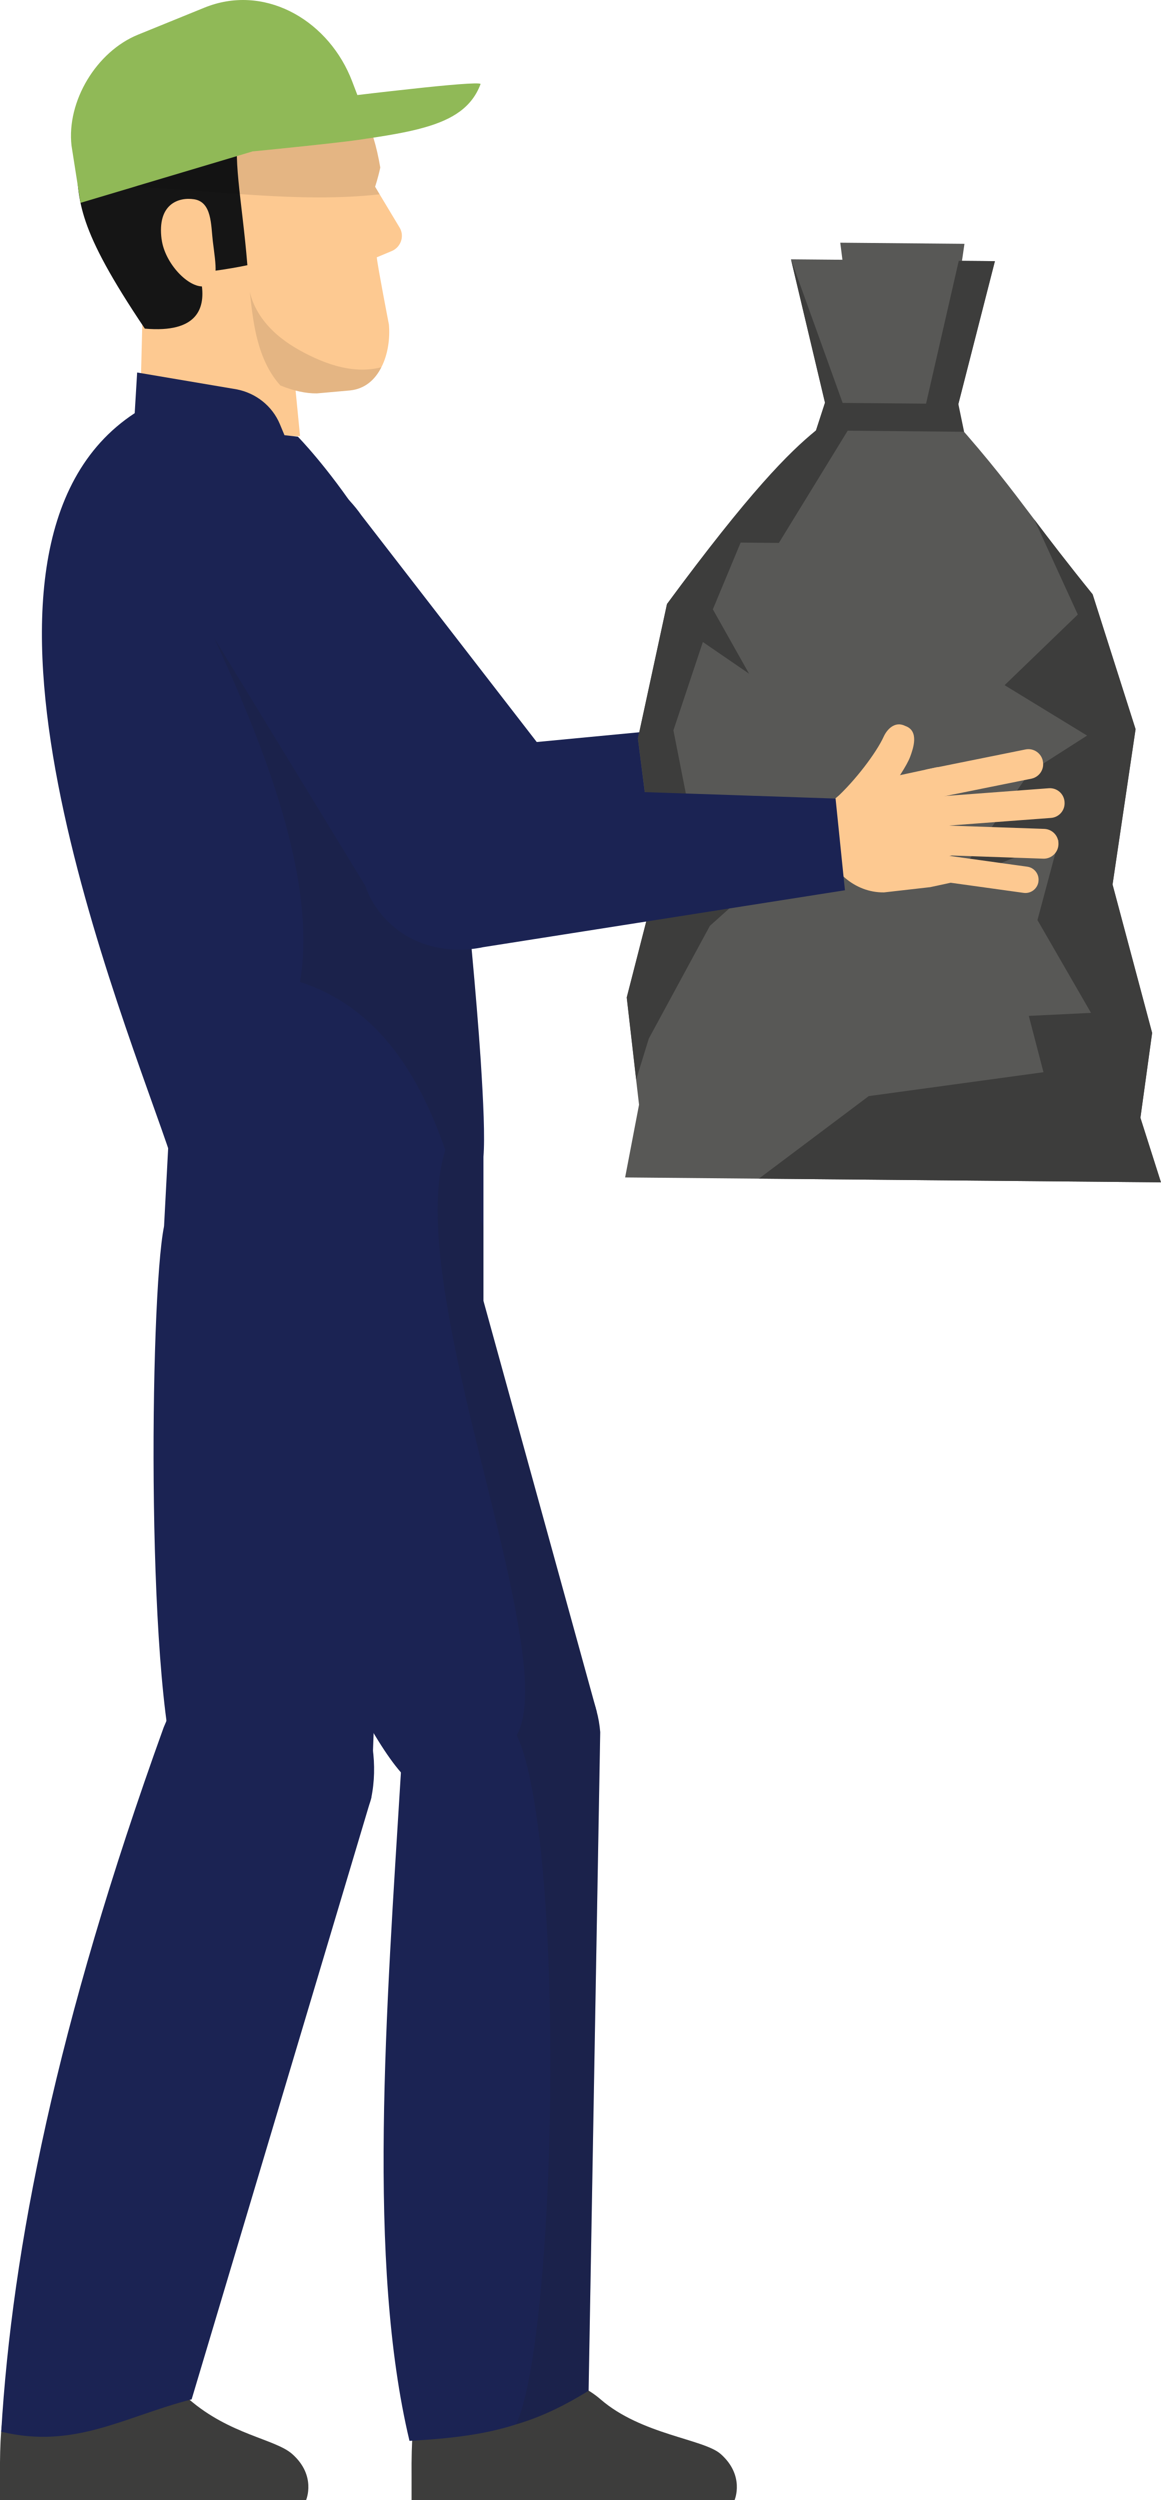
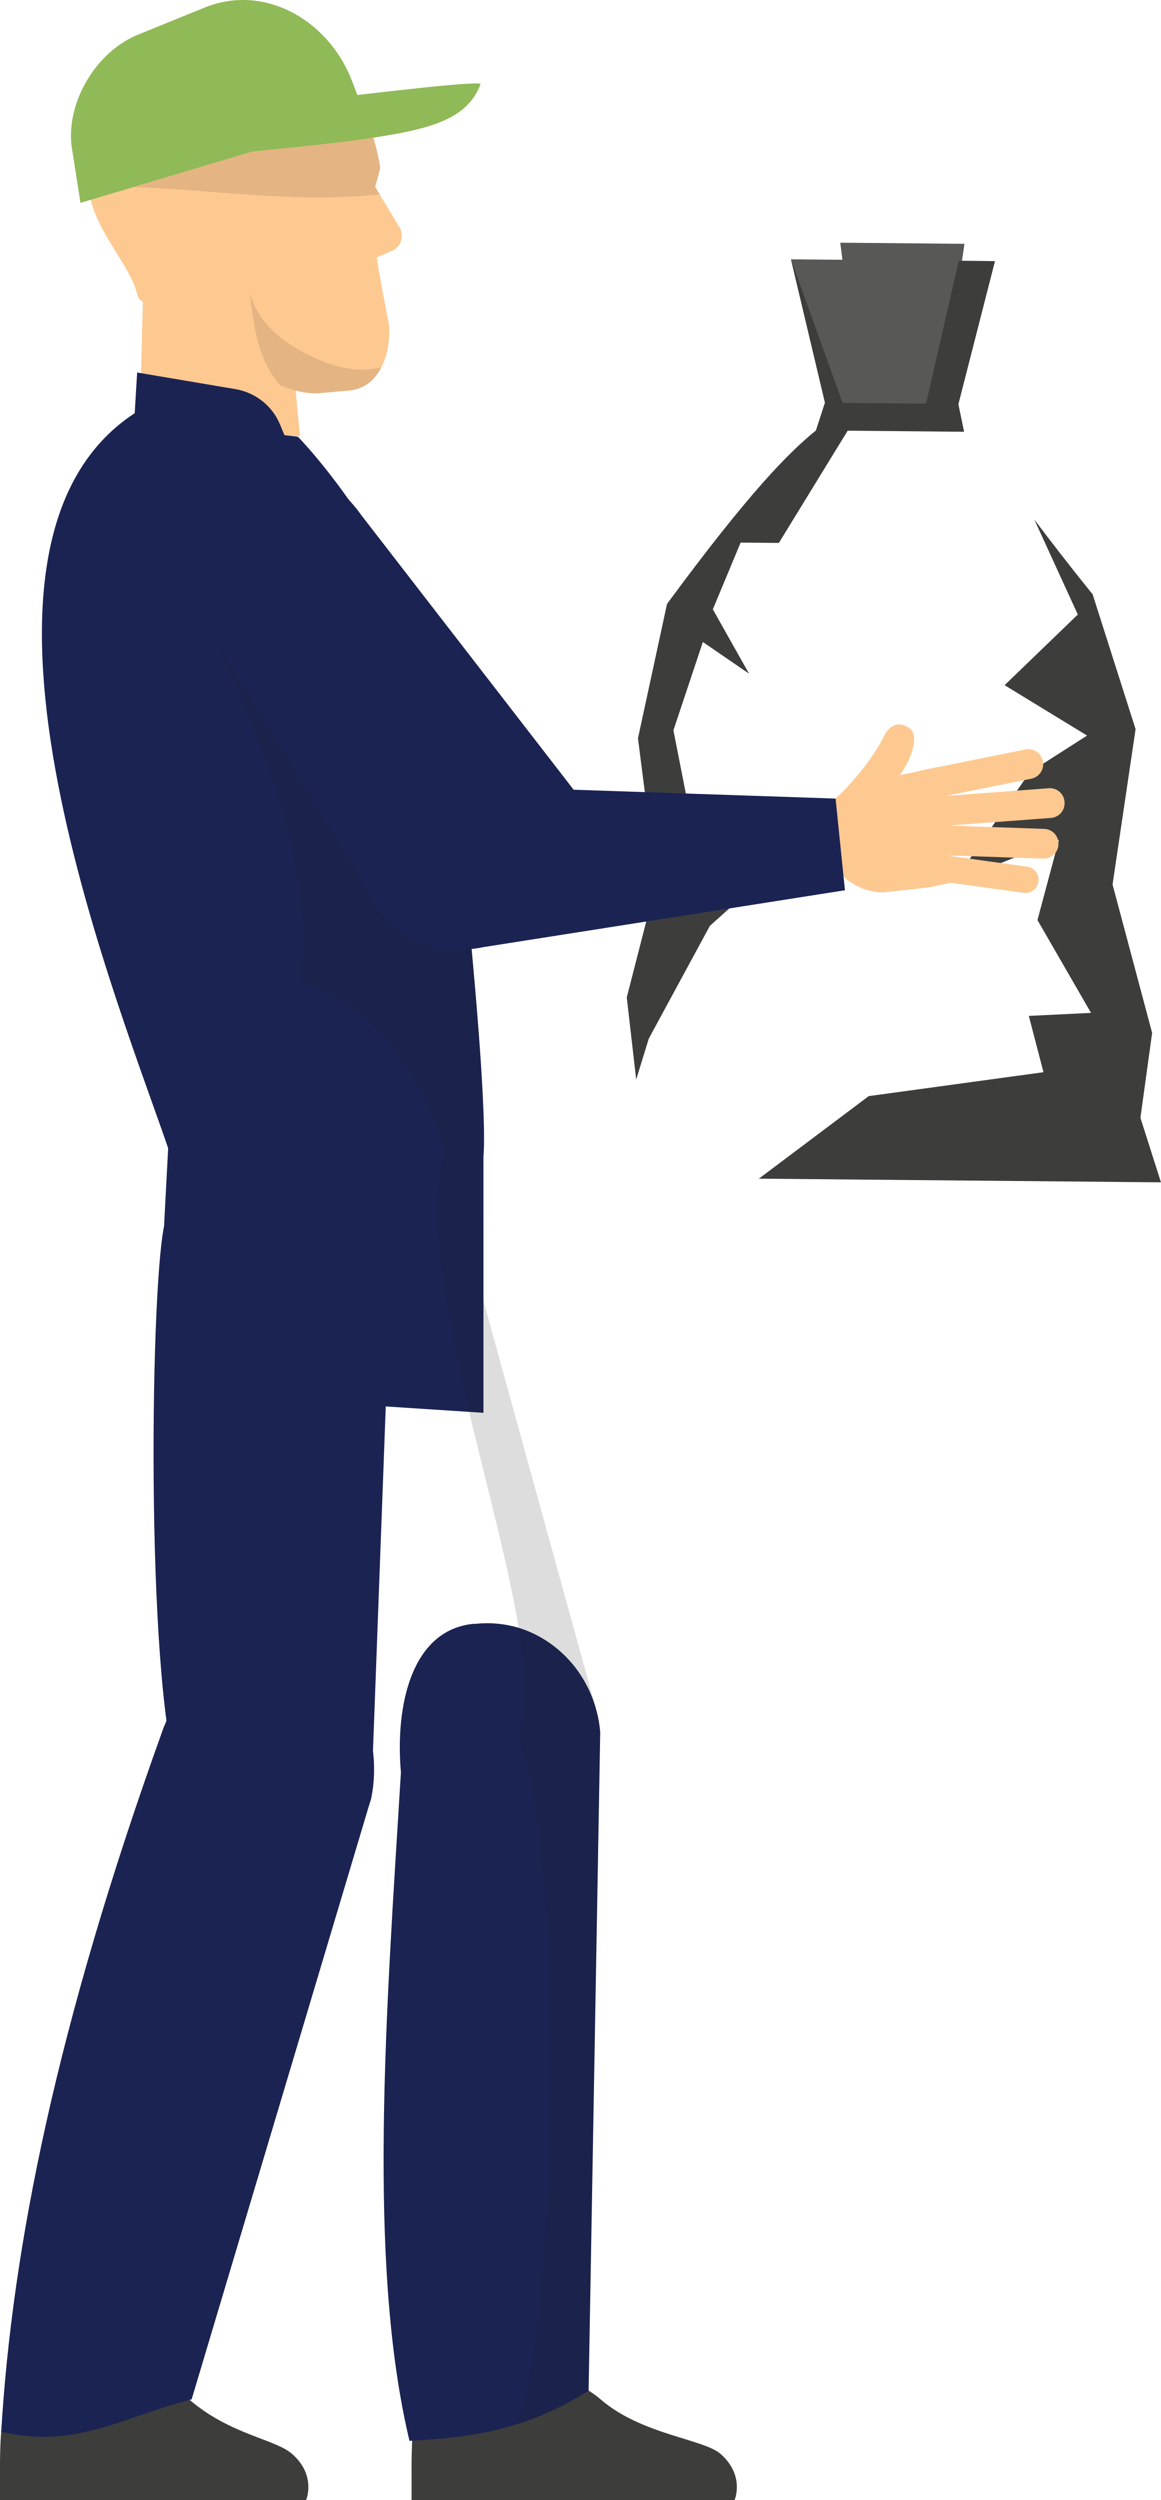
<svg xmlns="http://www.w3.org/2000/svg" id="Layer_2" viewBox="0 0 227.9 490.53">
  <defs>
    <style>.cls-1{fill:#070707;opacity:.1;}.cls-2{fill:#fdc991;}.cls-3{fill:#90b957;}.cls-4{fill:#151515;}.cls-5{fill:#1b2353;}.cls-6{fill:#3d3d3c;}.cls-7{fill:#585856;}.cls-8{fill:#1d1d1b;opacity:.15;}</style>
  </defs>
  <g id="Layer_1-2">
    <g>
-       <path class="cls-5" d="M94.14,146.66l75.17-7.15,4.13,17.61-69.01,20.18c-6.29,2.19-13.45,1.62-18.81-2.33-3.83-2.83-6.61-6.81-6.8-11.24v-.32c-.41-8.86,6.46-16.36,15.32-16.75Z" />
      <path class="cls-5" d="M42.36,121.47l41.06,51.18,30.75-15.67-43.24-55.89c-5.16-7.41-18.65-17.11-28.02-10.07,0,0-15.25,11.69-.56,30.45Z" />
      <g>
-         <path class="cls-7" d="M122.71,231.03l2.73-14.27-.57-4.92-1.85-16.11,5.8-22.6-3.6-28.24,5.7-26.36c16.2-22.02,26.54-31.99,31.79-36.24l24.58,.22c7.22,8.13,10.87,12.98,15.73,19.42,2.98,3.95,6.44,8.48,11.46,14.69l8.43,26.46-4.52,30.48,7.77,29.12-2.3,16.65,4.03,12.66-105.19-.96Z" />
        <polygon class="cls-7" points="195.3 51.24 187.3 82.5 162.72 82.27 155.27 50.88 195.3 51.24" />
        <polygon class="cls-7" points="189.32 47.84 164.94 47.62 169.33 82.33 184.29 82.47 189.32 47.84" />
        <path class="cls-6" d="M227.9,231.99l-78.94-.72,21.57-16.2,34.3-4.69-2.88-11.05,12.21-.59-10.51-18.21,4.21-15.73-20.61,8.21,14.88-21.48,11.26-7.2-16.19-9.89,14.37-13.86-8.55-18.66c2.98,3.95,6.44,8.48,11.46,14.69l8.43,26.46-4.52,30.48,7.77,29.12-2.3,16.65,4.03,12.66Z" />
        <path class="cls-6" d="M145.38,106.47l-5.45,13.09,7.11,12.63-9.07-6.22-5.78,17.33,3.59,18.25,9.5,14.8-5.93,5.31-11.99,22.12-2.48,8.04-1.85-16.11,5.8-22.6-3.6-28.24,5.7-26.36c16.2-22.02,24-29.81,29.25-34.06l1.76-5.43-6.68-28.15,11.75,32.64-14.12,23.02-7.52-.07Z" />
        <polygon class="cls-6" points="189.25 84.72 160.18 84.45 161.94 79.03 188.12 79.26 189.25 84.72" />
        <polygon class="cls-6" points="195.3 51.24 187.3 82.5 181.16 81.92 188.2 51.18 195.3 51.24" />
      </g>
      <g>
        <path class="cls-2" d="M164.44,159.93c-.12-1.1-.24-2.18-.42-3.24,3.82-3.47,7.99-8.96,9.45-12.16,.64-1.41,2.19-3.1,4.2-2.1,.02,0,.03,.02,.05,.02,2.78,.98,1.51,4.49,.94,6.04-1.2,3.26-8.31,12.74-13,17.31-.47-1.94-1-3.88-1.22-5.86Z" />
        <path class="cls-2" d="M179.83,154.44v-.06c-.35-1.56,.65-3.1,2.21-3.44l19.22-3.88c1.56-.34,3.1,.66,3.44,2.22v.06c.35,1.56-.65,3.1-2.21,3.44l-19.22,3.88c-1.56,.34-3.1-.66-3.44-2.22Z" />
        <path class="cls-2" d="M179.54,159.56v-.06c-.11-1.59,1.1-2.97,2.7-3.07l23.66-1.77c1.6-.1,2.97,1.11,3.07,2.7v.06c.11,1.59-1.1,2.97-2.7,3.07l-23.66,1.77c-1.6,.1-2.97-1.11-3.07-2.7Z" />
        <path class="cls-2" d="M180.04,164.69v-.06c.08-1.6,1.44-2.83,3.03-2.75l21.95,.76c1.6,.08,2.83,1.43,2.75,3.03v.06c-.08,1.6-1.44,2.83-3.03,2.75l-21.95-.76c-1.6-.08-2.83-1.43-2.75-3.03Z" />
        <path class="cls-2" d="M180.6,169.75v-.05c.22-1.4,1.53-2.37,2.93-2.16l18.15,2.52c1.4,.21,2.37,1.52,2.16,2.92v.05c-.22,1.4-1.53,2.37-2.93,2.16l-18.15-2.52c-1.4-.21-2.37-1.52-2.16-2.92Z" />
        <path class="cls-2" d="M183.62,150.6l-5.8,1.25h0l-6.81,1.47c-4.6,.99-10.02,4.11-9.03,8.71l.05,4c.99,4.6,5.63,9.15,11.5,9.07l9.07-1.03h0l4.03-.87c1.39-.3,2.27-1.67,1.97-3.05v-.05c-.31-1.39-1.68-2.27-3.06-1.97l.92-.2c1.56-.34,2.56-1.88,2.22-3.44v-.06c-.35-1.56-1.89-2.56-3.45-2.22l.85-.18c1.56-.34,2.56-1.88,2.22-3.44v-.06c-.35-1.56-1.89-2.56-3.45-2.22,1.56-.34,2.56-1.88,2.22-3.44v-.06c-.35-1.56-1.89-2.56-3.45-2.22Z" />
      </g>
      <path class="cls-5" d="M32.2,240.62c-2.85,13.87-3.6,94.63,3.44,110.06,.88,11.77,33.73,16.38,37.23,2.13l3.73-100.44c.71-6.28-44.4-11.75-44.4-11.75Z" />
      <path class="cls-6" d="M2.95,469.83c7.44-2.45,24.28-7.61,34.16,.95,8.01,6.94,16.89,7.77,20.24,10.72,4.81,4.24,2.74,9.03,2.74,9.03H0v-4.49c-.14-15,1.68-15.8,2.94-16.21Z" />
      <path class="cls-5" d="M.24,477.13c2.14-35.91,10.8-79.73,31.88-138.17,7.11-16.66,9.45-23.86,24.04-17.04l.44,.09c12.12,2.43,18.91,18.09,16.27,30.8l-35.25,117.97c-13.3,3.43-23,9.83-37.39,6.35Z" />
      <path class="cls-6" d="M83.73,469.83c7.44-2.45,24.28-7.61,34.16,.95,8.01,6.94,20.22,7.77,23.57,10.72,4.81,4.24,2.74,9.03,2.74,9.03h-63.41v-4.49c-.14-15,1.68-15.8,2.94-16.21Z" />
      <g>
        <polygon class="cls-2" points="58.9 85.57 27.38 85.77 28.14 55.11 55.61 51.97 58.9 85.57" />
        <g>
          <path class="cls-2" d="M74.86,72.06c-1.2,2.4-3.19,4.25-6.16,4.55l-6.5,.58c-2.12,.03-4.61-.51-7.14-1.55t-.02,0c-6.89-2.91-14.08-9.71-14.94-19.46-.12,.02-.23,.02-.34,.03-.03-.01-.07,0-.1,0-4.79,.37-11.74,5.97-12.77,1.39-1.15-5.07-7.69-11.89-9.11-18.57C14.91,8.87,33.73,8.2,44.88,6.8c9.04-.74,18.21,2.48,24.1,11.07,1.75,2.54,3.22,5.57,4.31,9.12,.56,1.84,1,3.77,1.36,5.88-.44,2.04-1.02,3.77-1.02,3.77l.89,1.49,3.98,6.62c.95,1.73,.1,3.9-1.77,4.58l-2.77,1.16c.21,2.01,2.38,13.17,2.38,13.17,.24,2.64-.16,5.85-1.48,8.4Z" />
-           <path class="cls-4" d="M28.42,64.48c20.85,1.84,6.49-19.93,6.49-19.93,0,0,5.49,6.72,7.4,8.56q3.3-.46,6.25-1.07c-2.07-25.69-8.48-36.52,20.43-34.16C63.66,7.26,49.99,.16,41.44,3.59,27.37,9.24,14.38,15.66,14.98,30.82c.35,8.81,.09,13.8,13.45,33.66Z" />
          <path class="cls-2" d="M31.73,46.96c.61,4.71,5.29,9.62,8.37,9.22,3.08-.4,2.24-4.17,1.67-8.89-.37-3.12-.16-7.65-3.67-8.19-3.07-.47-7.28,.95-6.38,7.85Z" />
        </g>
        <path class="cls-3" d="M71.85,23.07l-22.17,6.62h-.02l-21.79,6.5-.7,.21-.91,.28-10.46,3.12-1.76-11.21c-.99-8.73,4.9-18.48,13.06-21.79L40.13,1.5c11.49-4.67,23.69,2.06,28.57,13.41,.14,.33,.28,.68,.42,1.03l1.03,2.7,1.69,4.43Z" />
        <path class="cls-3" d="M94.34,16.48c-1.71,4.57-5.44,6.94-11,8.52-3.49,1.01-7.74,1.67-12.64,2.4-5.18,.75-20.27,2.23-21.02,2.3,6.17-4.6,12.29-8.33,20.48-11.05,0,0,5.18-.63,10.74-1.22,6.4-.71,13.35-1.34,13.44-.94Z" />
        <path class="cls-1" d="M73.64,36.63l.89,1.5c-15.9,1.76-32.21-.81-48.27-1.44l.91-.28h.63c.02-.07,.05-.14,.07-.21l21.79-6.5h.02c.75-.07,15.83-1.55,21.02-2.3,.89-.14,1.74-.26,2.58-.4,.56,1.83,1.01,3.78,1.36,5.89-.42,2.04-1.01,3.75-1.01,3.75Z" />
        <path class="cls-1" d="M74.86,72.06c-1.2,2.4-3.19,4.25-6.16,4.55l-6.5,.58c-2.12,.03-4.61-.51-7.14-1.55t-.02,0c-2.17-2.4-3.53-5.4-4.39-8.53-.89-3.21-1.25-6.56-1.62-9.87,.65,2.89,2.31,5.49,4.42,7.56,2.1,2.08,4.67,3.65,7.32,4.95,2.65,1.3,5.46,2.32,8.39,2.66,1.9,.22,3.85,.13,5.7-.35Z" />
      </g>
      <path class="cls-5" d="M94.9,226.99c-.18,.12-.36,.3-.54,.36-1.74,1.38-3.48,2.46-5.28,3.3-16.56,7.98-35.7-1.44-55.44-3.48-9-27.24-47.88-119.46-7.2-146.1l.48-7.98,19.5,3.3c3.78,.72,7.02,3.24,8.52,6.84l.9,2.16,2.64,.3s22.98,23.34,29.4,56.04c0,.06,.06,.18,.06,.24,.06,.36,4.68,40.08,6.42,66.06,.54,8.28,.84,15.18,.54,18.96Z" />
-       <path class="cls-5" d="M117.1,335.71c.3,6.12-5.58,11.16-12.9,14.1-10.14,4.2-23.04,4.38-25.5-2.04-10.86-12.3-31.5-62.76-34.08-78.84-.06-.54-.12-1.08-.18-1.56,0,0,29.1-17.04,41.94-21.24,3.48-1.14,5.76-1.32,6,0l2.52,9.12,22.02,79.8c.06,.24,.12,.48,.18,.66Z" />
      <path class="cls-5" d="M117.82,339.85l-2.28,129.24c-5.04,3.12-9.54,5.22-14.22,6.6-6.12,1.98-12.54,2.76-20.94,3.24-8.34-34.98-4.56-84.24-1.68-131.16-1.14-12.96,1.98-27.96,14.28-29.16h.48c2.88-.3,5.7,0,8.34,.78,7.14,2.22,12.9,8.04,15.12,15.66,.06,.24,.12,.48,.18,.66,.36,1.32,.6,2.7,.72,4.14Z" />
      <path class="cls-5" d="M94.9,226.99v50.22l-2.82-.18-31.32-2.04c-6.06-.36-11.58-2.58-16.14-6.06-8.22-6.36-13.26-16.86-12.42-28.32l1.32-25.02,53.88,10.02,6.96,1.26,.54,.12Z" />
      <path class="cls-8" d="M117.82,339.85l-2.28,129.24c-5.04,3.12-9.54,5.22-14.22,6.6,7.14-15.48,9.36-94.02,2.88-125.88-.78-3.9-1.68-7.08-2.76-9.36,2.28-4.08,1.98-11.64,.36-21.06-1.98-12.12-6.12-27.3-9.72-42.36-2.52-10.8-4.74-21.48-5.7-30.9-.78-7.98-.66-15.06,1.02-20.46v-.06c-5.52-15.9-13.92-28.2-28.5-32.94,3.06-18.18-4.98-41.94-16.92-67.62l36.78,3.9c2.88,4.02,6.12,7.74,8.76,12.12,.12,.24,.24,.42,.36,.66,0,.06,.06,.18,.06,.24,.06,.36,4.68,40.08,6.42,66.06v31.5l.54,1.08v14.64l22.02,79.8c.06,.24,.12,.48,.18,.66,.36,1.32,.6,2.7,.72,4.14Z" />
      <path class="cls-5" d="M88.55,154.14l75.47,2.55,1.84,17.99-71.03,11.17c-6.52,1.37-13.54-.12-18.35-4.72-3.44-3.29-5.68-7.6-5.31-12.02l.03-.32c.75-8.84,8.51-15.39,17.35-14.65Z" />
      <path class="cls-5" d="M40.42,122.52l34.17,56.02,32.51-11.6-35.73-60.97c-4.17-8.01-16.31-19.36-26.5-13.57,0,0-16.62,9.64-4.45,30.13Z" />
    </g>
  </g>
</svg>